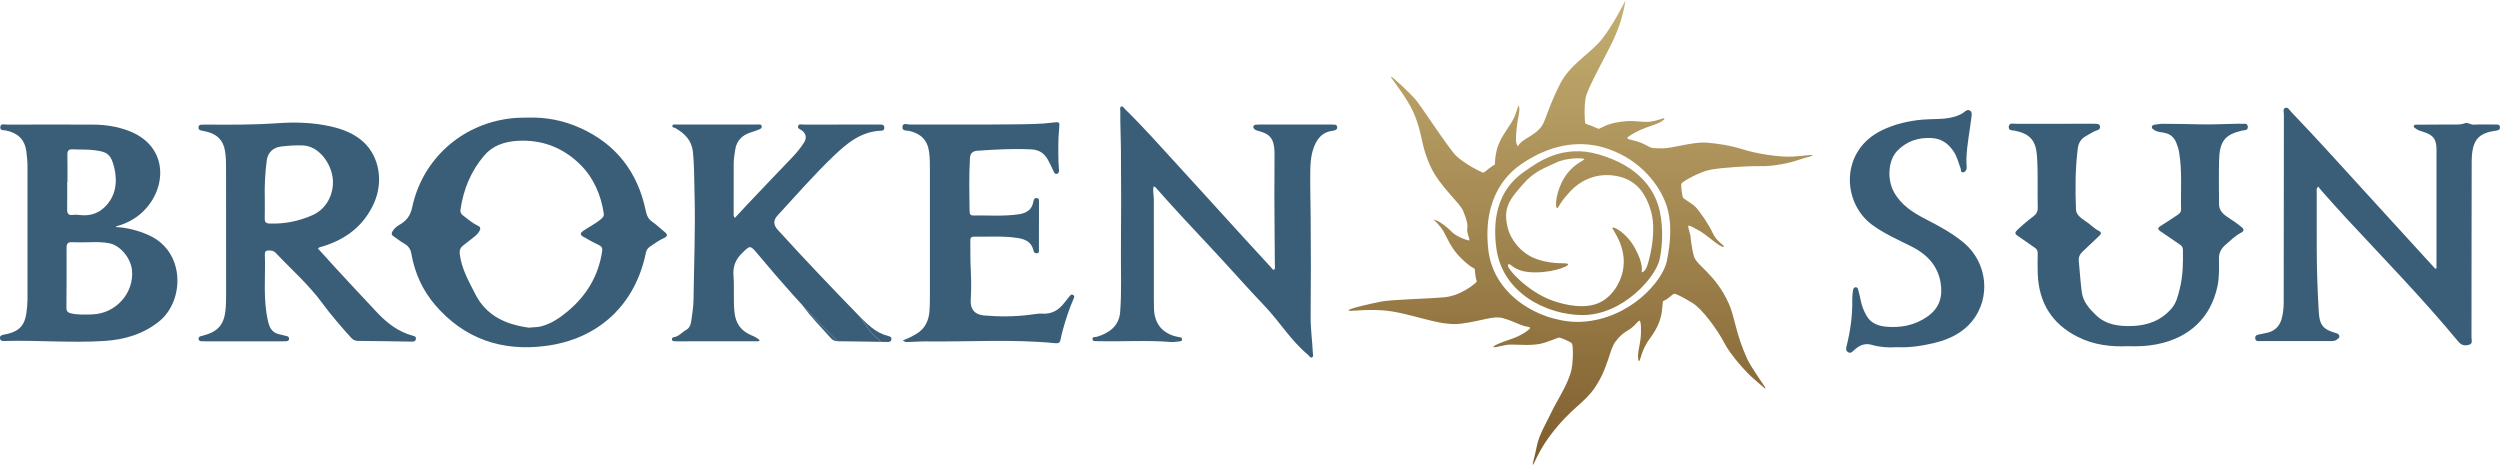
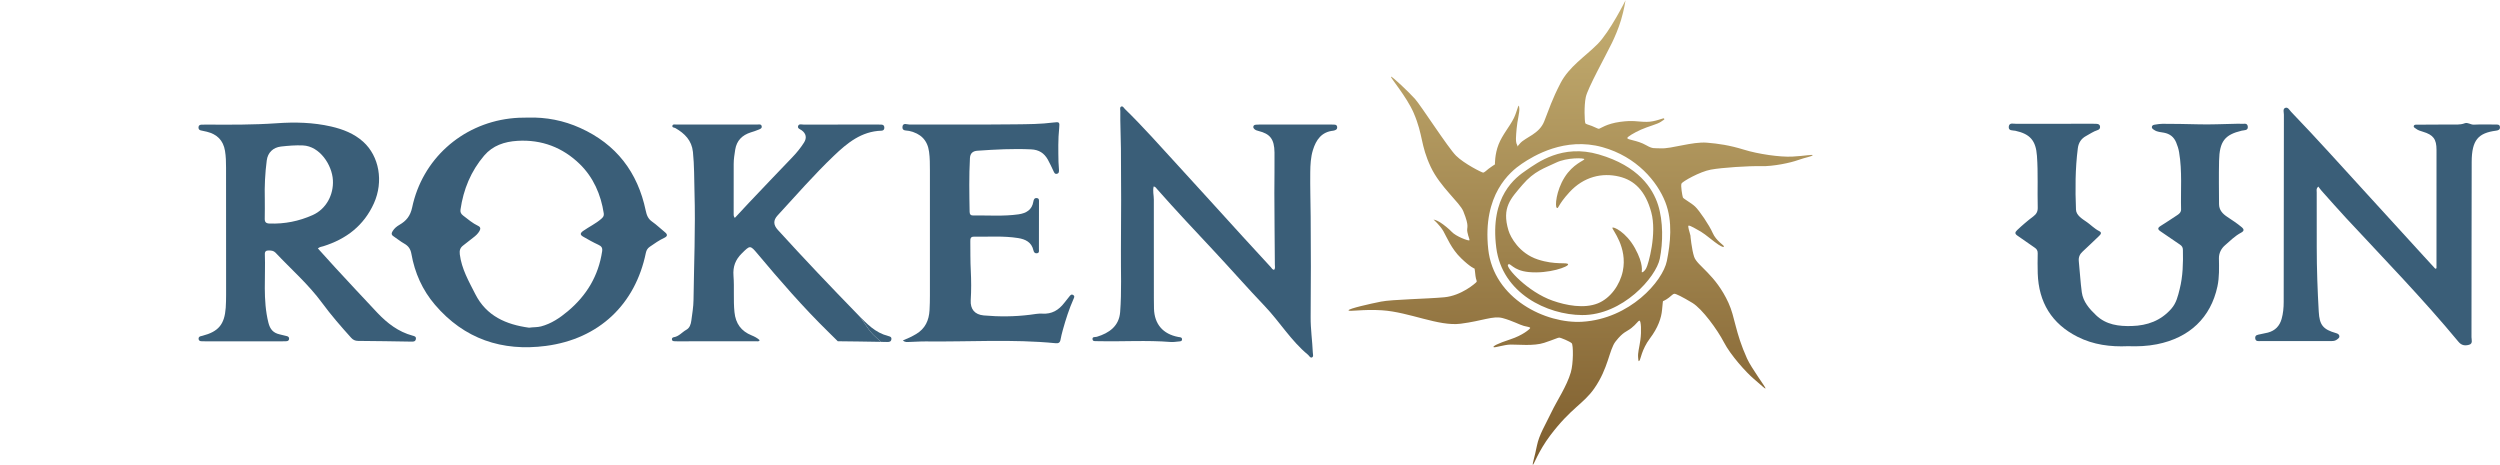
<svg xmlns="http://www.w3.org/2000/svg" width="86" height="16" viewBox="0 0 86 16" fill="none">
  <g id="Group">
    <g id="Group_2">
      <g id="Vector">
        <path d="M25.758 6.981C25.599 7.148 25.443 7.319 25.277 7.497C25.227 7.427 25.238 7.381 25.238 7.336C25.238 6.77 25.239 6.204 25.239 5.638C25.239 5.473 25.266 5.311 25.291 5.149C25.341 4.834 25.532 4.648 25.827 4.554C25.913 4.527 26 4.501 26.082 4.465C26.136 4.442 26.217 4.422 26.203 4.344C26.188 4.259 26.105 4.284 26.048 4.284C25.12 4.282 24.192 4.282 23.264 4.284C23.217 4.284 23.146 4.262 23.131 4.324C23.114 4.395 23.194 4.384 23.234 4.407C23.554 4.592 23.796 4.83 23.837 5.228C23.885 5.691 23.878 6.155 23.891 6.619C23.927 7.853 23.873 9.087 23.857 10.32C23.854 10.557 23.813 10.793 23.782 11.028C23.765 11.153 23.728 11.28 23.609 11.345C23.462 11.427 23.354 11.575 23.174 11.601C23.14 11.607 23.112 11.631 23.113 11.672C23.115 11.724 23.154 11.735 23.195 11.738C23.229 11.741 23.263 11.741 23.297 11.741C24.202 11.741 25.108 11.741 26.013 11.739C26.053 11.739 26.105 11.761 26.132 11.701C26.051 11.627 25.956 11.578 25.856 11.537C25.497 11.392 25.306 11.131 25.266 10.74C25.223 10.321 25.264 9.902 25.232 9.485C25.209 9.174 25.295 8.937 25.519 8.716C25.799 8.44 25.803 8.425 26.053 8.723C26.835 9.656 27.632 10.574 28.503 11.426C28.609 11.53 28.714 11.635 28.82 11.739C29.363 11.743 29.761 11.752 30.304 11.76C30.226 11.686 30.113 11.589 30.037 11.511C29.812 11.283 29.733 11.053 29.51 10.823C28.577 9.865 27.656 8.896 26.756 7.907C26.604 7.739 26.593 7.581 26.749 7.411C27.385 6.72 28.003 6.011 28.682 5.362C29.143 4.921 29.634 4.515 30.323 4.496C30.392 4.494 30.425 4.452 30.421 4.384C30.419 4.323 30.385 4.29 30.325 4.287C30.28 4.284 30.235 4.284 30.19 4.284C29.341 4.284 28.492 4.283 27.644 4.286C27.577 4.286 27.478 4.247 27.453 4.341C27.431 4.42 27.523 4.444 27.577 4.482C27.732 4.593 27.76 4.746 27.658 4.905C27.539 5.092 27.4 5.261 27.246 5.421C26.747 5.938 26.253 6.46 25.758 6.981Z" fill="#3A5E78" />
-         <path d="M28.503 11.426C28.186 11.116 27.878 10.797 27.578 10.472C27.886 10.891 28.233 11.246 28.582 11.633C28.646 11.703 28.719 11.738 28.82 11.739C28.714 11.635 28.609 11.53 28.503 11.426Z" fill="#3A5E78" />
        <path d="M30.037 11.511C30.113 11.589 30.226 11.686 30.304 11.76C30.35 11.761 30.397 11.762 30.444 11.763L30.523 11.764C30.591 11.765 30.648 11.757 30.663 11.677C30.679 11.587 30.61 11.574 30.551 11.558C30.099 11.439 29.837 11.152 29.51 10.823C29.733 11.053 29.812 11.283 30.037 11.511Z" fill="#3A5E78" />
      </g>
      <path id="Vector_2" d="M18.162 4.045C18.789 4.027 19.389 4.144 19.96 4.402C21.2 4.961 21.936 5.923 22.213 7.245C22.246 7.402 22.293 7.527 22.432 7.624C22.589 7.733 22.726 7.87 22.876 7.99C22.974 8.069 22.959 8.13 22.856 8.179C22.675 8.264 22.514 8.377 22.351 8.49C22.275 8.542 22.237 8.608 22.218 8.696C21.855 10.469 20.607 11.659 18.781 11.899C17.275 12.097 15.97 11.663 14.963 10.484C14.531 9.979 14.267 9.386 14.152 8.733C14.123 8.565 14.048 8.46 13.904 8.379C13.776 8.308 13.663 8.211 13.54 8.131C13.457 8.078 13.461 8.025 13.508 7.948C13.567 7.853 13.648 7.788 13.743 7.733C13.975 7.599 14.116 7.429 14.178 7.137C14.526 5.486 15.867 4.283 17.536 4.077C17.745 4.052 17.953 4.043 18.162 4.045ZM18.2 11.273C18.343 11.251 18.48 11.263 18.613 11.228C18.965 11.134 19.256 10.938 19.533 10.706C20.18 10.164 20.586 9.489 20.713 8.649C20.733 8.52 20.689 8.469 20.582 8.419C20.403 8.337 20.231 8.239 20.06 8.141C19.952 8.079 19.951 8.021 20.062 7.943C20.266 7.8 20.494 7.694 20.683 7.529C20.744 7.476 20.783 7.427 20.77 7.342C20.671 6.69 20.411 6.1 19.944 5.644C19.359 5.074 18.634 4.794 17.8 4.845C17.353 4.872 16.95 5.006 16.654 5.354C16.199 5.888 15.941 6.516 15.841 7.21C15.828 7.297 15.858 7.359 15.93 7.414C16.096 7.541 16.254 7.678 16.445 7.769C16.534 7.811 16.538 7.868 16.494 7.947C16.439 8.043 16.36 8.113 16.273 8.178C16.156 8.267 16.041 8.359 15.926 8.45C15.828 8.527 15.801 8.619 15.817 8.748C15.879 9.251 16.128 9.679 16.35 10.117C16.733 10.874 17.412 11.165 18.2 11.273Z" fill="#3A5E78" />
      <path id="Vector_3" d="M43.832 9.281C43.875 9.226 43.855 9.162 43.855 9.102C43.85 8.282 43.84 7.461 43.838 6.64C43.837 6.176 43.849 5.711 43.843 5.248C43.838 4.774 43.682 4.603 43.294 4.506C43.244 4.494 43.196 4.479 43.156 4.445C43.13 4.422 43.109 4.396 43.114 4.358C43.121 4.309 43.159 4.295 43.2 4.29C43.244 4.285 43.29 4.284 43.335 4.284C44.155 4.284 44.976 4.284 45.796 4.284C45.836 4.284 45.875 4.285 45.914 4.288C45.959 4.291 45.989 4.313 45.997 4.359C46.005 4.408 45.992 4.45 45.943 4.471C45.918 4.482 45.89 4.493 45.863 4.496C45.458 4.538 45.272 4.814 45.164 5.163C45.089 5.408 45.076 5.665 45.073 5.919C45.067 6.428 45.082 6.938 45.087 7.447C45.098 8.602 45.095 9.757 45.086 10.912C45.083 11.321 45.144 11.724 45.161 12.131C45.163 12.188 45.196 12.273 45.125 12.298C45.07 12.317 45.037 12.239 44.995 12.204C44.413 11.724 44.024 11.072 43.509 10.532C42.919 9.914 42.356 9.271 41.773 8.647C41.112 7.94 40.448 7.236 39.808 6.51C39.776 6.474 39.751 6.425 39.687 6.413C39.647 6.565 39.692 6.715 39.692 6.865C39.691 7.997 39.692 9.13 39.693 10.262C39.693 10.381 39.693 10.5 39.697 10.619C39.713 11.151 40.005 11.491 40.53 11.591C40.584 11.602 40.659 11.595 40.662 11.669C40.666 11.749 40.589 11.742 40.536 11.748C40.446 11.758 40.354 11.771 40.265 11.764C39.452 11.699 38.637 11.754 37.823 11.737C37.8 11.737 37.777 11.739 37.755 11.736C37.692 11.727 37.595 11.76 37.583 11.673C37.57 11.572 37.674 11.603 37.733 11.585C38.16 11.456 38.496 11.215 38.533 10.735C38.588 10.028 38.554 9.32 38.56 8.613C38.57 7.447 38.569 6.28 38.56 5.114C38.557 4.684 38.532 4.254 38.539 3.824C38.54 3.77 38.513 3.693 38.567 3.667C38.627 3.638 38.66 3.714 38.698 3.751C39.335 4.371 39.922 5.039 40.523 5.693C41.266 6.501 42 7.317 42.74 8.128C43.064 8.484 43.39 8.837 43.716 9.19C43.749 9.225 43.768 9.28 43.832 9.281Z" fill="#3A5E78" />
      <path id="Vector_4" d="M10.935 8.546C11.133 8.764 11.327 8.983 11.525 9.197C12.01 9.72 12.493 10.245 12.983 10.762C13.322 11.119 13.705 11.415 14.193 11.546C14.252 11.562 14.322 11.575 14.306 11.664C14.291 11.745 14.234 11.753 14.165 11.752C13.549 11.742 12.933 11.731 12.317 11.727C12.216 11.726 12.143 11.691 12.08 11.62C11.731 11.233 11.389 10.84 11.081 10.421C10.612 9.782 10.016 9.264 9.478 8.692C9.412 8.623 9.332 8.617 9.245 8.616C9.153 8.615 9.107 8.649 9.111 8.745C9.139 9.528 9.038 10.317 9.232 11.096C9.29 11.33 9.4 11.452 9.619 11.502C9.701 11.521 9.784 11.541 9.866 11.562C9.915 11.573 9.948 11.601 9.945 11.656C9.941 11.711 9.905 11.734 9.854 11.738C9.809 11.741 9.764 11.741 9.718 11.741C8.83 11.741 7.942 11.741 7.054 11.741C7.008 11.741 6.963 11.741 6.918 11.738C6.866 11.734 6.833 11.707 6.831 11.653C6.829 11.608 6.855 11.58 6.897 11.567C6.919 11.56 6.941 11.556 6.963 11.551C7.515 11.408 7.724 11.16 7.765 10.588C7.775 10.436 7.778 10.283 7.778 10.13C7.778 8.675 7.778 7.219 7.776 5.764C7.776 5.572 7.772 5.38 7.74 5.189C7.68 4.826 7.465 4.618 7.118 4.532C7.047 4.515 6.974 4.504 6.903 4.485C6.845 4.47 6.822 4.427 6.829 4.369C6.836 4.314 6.874 4.292 6.923 4.289C6.986 4.286 7.048 4.285 7.11 4.286C7.912 4.291 8.715 4.296 9.516 4.24C10.146 4.195 10.771 4.21 11.388 4.351C11.795 4.445 12.179 4.592 12.495 4.877C13.047 5.377 13.199 6.244 12.863 6.993C12.517 7.762 11.909 8.225 11.12 8.471C11.062 8.49 10.998 8.49 10.935 8.546ZM9.109 6.84C9.109 7.066 9.113 7.292 9.107 7.518C9.104 7.641 9.149 7.686 9.274 7.69C9.791 7.707 10.279 7.611 10.755 7.399C11.221 7.192 11.48 6.699 11.452 6.198C11.423 5.672 10.999 5.029 10.423 5.003C10.166 4.991 9.916 5.013 9.664 5.041C9.393 5.073 9.21 5.251 9.176 5.52C9.119 5.958 9.097 6.398 9.109 6.84Z" fill="#3A5E78" />
-       <path id="Vector_5" d="M3.983 7.81C4.379 7.829 4.751 7.928 5.11 8.087C6.387 8.652 6.346 10.351 5.479 11.052C4.927 11.498 4.279 11.685 3.592 11.729C2.446 11.802 1.297 11.698 0.15 11.73C0.084 11.732 0.007 11.733 0 11.634C-0.006 11.54 0.064 11.527 0.132 11.512C0.165 11.505 0.199 11.498 0.232 11.491C0.651 11.4 0.85 11.193 0.908 10.773C0.93 10.611 0.945 10.446 0.946 10.282C0.948 8.76 0.948 7.237 0.946 5.714C0.945 5.545 0.927 5.375 0.906 5.207C0.854 4.8 0.611 4.577 0.219 4.491C0.141 4.473 -0.014 4.508 0.011 4.357C0.032 4.236 0.161 4.287 0.242 4.287C1.238 4.284 2.233 4.281 3.229 4.287C3.632 4.29 4.028 4.353 4.409 4.494C5.744 4.989 5.766 6.348 5.014 7.18C4.758 7.465 4.44 7.653 4.075 7.764C4.044 7.773 4.007 7.77 3.983 7.81ZM3.029 8.334C2.816 8.334 2.646 8.341 2.477 8.332C2.339 8.326 2.289 8.375 2.29 8.517C2.294 9.207 2.291 9.897 2.285 10.588C2.284 10.71 2.336 10.755 2.447 10.781C2.688 10.835 2.931 10.822 3.173 10.815C3.981 10.793 4.63 10.073 4.538 9.273C4.494 8.893 4.157 8.452 3.769 8.37C3.529 8.32 3.273 8.326 3.029 8.334ZM2.321 6.266C2.318 6.266 2.315 6.266 2.312 6.266C2.312 6.582 2.315 6.898 2.31 7.214C2.308 7.344 2.357 7.41 2.489 7.394C2.597 7.38 2.702 7.393 2.809 7.402C3.113 7.427 3.383 7.336 3.6 7.125C3.989 6.748 4.044 6.26 3.932 5.775C3.819 5.284 3.662 5.223 3.271 5.17C3.012 5.134 2.753 5.151 2.494 5.137C2.362 5.13 2.315 5.184 2.318 5.317C2.325 5.633 2.321 5.949 2.321 6.266Z" fill="#3A5E78" />
      <path id="Vector_6" d="M83.815 9.229C83.815 9.179 83.815 9.13 83.815 9.08C83.816 7.772 83.816 6.464 83.816 5.156C83.816 4.786 83.706 4.638 83.349 4.532C83.262 4.507 83.176 4.481 83.103 4.423C83.073 4.398 83.023 4.384 83.034 4.337C83.048 4.279 83.105 4.29 83.148 4.289C83.527 4.287 83.906 4.288 84.285 4.283C84.453 4.281 84.621 4.304 84.788 4.24C84.889 4.2 84.988 4.293 85.1 4.288C85.348 4.276 85.597 4.282 85.846 4.284C85.913 4.284 85.992 4.275 85.999 4.374C86.005 4.467 85.931 4.486 85.864 4.495C85.256 4.575 85.029 4.811 85.026 5.568C85.02 7.578 85.023 9.587 85.019 11.598C85.019 11.689 85.075 11.821 84.936 11.86C84.803 11.898 84.68 11.888 84.573 11.759C83.349 10.28 82.01 8.905 80.705 7.5C80.421 7.193 80.144 6.878 79.865 6.566C79.824 6.52 79.789 6.469 79.751 6.418C79.668 6.491 79.696 6.557 79.695 6.613C79.694 7.248 79.696 7.882 79.696 8.516C79.696 9.251 79.723 9.987 79.765 10.721C79.791 11.183 79.913 11.332 80.361 11.46C80.412 11.475 80.459 11.496 80.473 11.552C80.488 11.613 80.441 11.641 80.4 11.674C80.344 11.72 80.281 11.732 80.211 11.732C79.396 11.732 78.582 11.734 77.767 11.733C77.694 11.733 77.593 11.756 77.58 11.64C77.567 11.517 77.672 11.517 77.752 11.498C77.84 11.477 77.93 11.463 78.017 11.441C78.263 11.376 78.418 11.216 78.487 10.973C78.541 10.782 78.559 10.586 78.559 10.386C78.56 8.24 78.562 6.094 78.566 3.948C78.566 3.868 78.523 3.751 78.607 3.713C78.705 3.67 78.758 3.789 78.816 3.849C79.704 4.77 80.555 5.725 81.419 6.667C82.077 7.384 82.731 8.104 83.387 8.823C83.516 8.965 83.646 9.105 83.775 9.246C83.788 9.24 83.802 9.235 83.815 9.229Z" fill="#3A5E78" />
      <path id="Vector_7" d="M73.203 11.909C72.598 11.936 72.012 11.861 71.468 11.586C70.577 11.136 70.131 10.399 70.098 9.407C70.09 9.175 70.093 8.942 70.097 8.71C70.098 8.621 70.065 8.566 69.99 8.517C69.792 8.386 69.603 8.241 69.405 8.11C69.306 8.044 69.308 7.993 69.391 7.915C69.568 7.747 69.753 7.589 69.948 7.443C70.051 7.365 70.102 7.278 70.098 7.143C70.082 6.549 70.115 5.954 70.071 5.36C70.033 4.838 69.838 4.609 69.326 4.498C69.238 4.48 69.085 4.509 69.102 4.355C69.119 4.208 69.261 4.26 69.352 4.259C70.234 4.255 71.116 4.257 71.998 4.257C72.038 4.257 72.077 4.257 72.117 4.26C72.177 4.263 72.231 4.278 72.241 4.35C72.251 4.417 72.217 4.456 72.155 4.476C72.013 4.521 71.892 4.607 71.763 4.677C71.594 4.767 71.502 4.911 71.478 5.095C71.387 5.799 71.386 6.508 71.414 7.214C71.422 7.405 71.624 7.527 71.778 7.633C71.926 7.735 72.05 7.869 72.214 7.951C72.317 8.002 72.263 8.065 72.203 8.122C72.017 8.296 71.838 8.477 71.649 8.647C71.543 8.742 71.496 8.846 71.511 8.99C71.549 9.344 71.565 9.702 71.614 10.054C71.66 10.384 71.875 10.625 72.107 10.846C72.454 11.176 72.887 11.228 73.338 11.215C73.868 11.199 74.33 11.034 74.692 10.623C74.867 10.425 74.921 10.184 74.981 9.944C75.093 9.502 75.102 9.049 75.092 8.595C75.091 8.512 75.059 8.46 74.991 8.415C74.766 8.265 74.545 8.107 74.32 7.957C74.218 7.889 74.22 7.838 74.324 7.773C74.521 7.651 74.714 7.521 74.907 7.394C74.975 7.349 75.031 7.296 75.029 7.203C75.012 6.548 75.072 5.89 74.961 5.237C74.941 5.119 74.906 5.007 74.859 4.897C74.779 4.708 74.641 4.603 74.441 4.565C74.331 4.543 74.213 4.542 74.115 4.477C74.075 4.45 74.018 4.426 74.025 4.366C74.031 4.302 74.091 4.293 74.14 4.286C74.224 4.273 74.308 4.258 74.392 4.259C74.794 4.263 75.195 4.262 75.597 4.276C76.037 4.29 76.478 4.265 76.919 4.258C76.976 4.257 77.034 4.252 77.089 4.259C77.176 4.27 77.308 4.211 77.324 4.353C77.341 4.497 77.198 4.475 77.115 4.495C76.533 4.634 76.351 4.862 76.336 5.529C76.325 6.027 76.332 6.525 76.335 7.024C76.336 7.225 76.458 7.355 76.616 7.459C76.786 7.572 76.956 7.683 77.113 7.814C77.204 7.891 77.2 7.947 77.094 8.004C76.882 8.116 76.712 8.288 76.535 8.442C76.418 8.544 76.328 8.701 76.331 8.887C76.336 9.209 76.348 9.532 76.28 9.851C76.05 10.925 75.322 11.62 74.196 11.843C73.866 11.908 73.534 11.921 73.203 11.909Z" fill="#3A5E78" />
      <path id="Vector_8" d="M31.059 11.712C31.228 11.644 31.374 11.575 31.515 11.491C31.83 11.304 31.956 11.019 31.976 10.672C31.986 10.502 31.989 10.332 31.989 10.162C31.99 8.73 31.99 7.297 31.989 5.865C31.988 5.65 31.99 5.435 31.96 5.221C31.905 4.814 31.666 4.591 31.275 4.503C31.188 4.483 31.032 4.516 31.044 4.367C31.057 4.207 31.206 4.285 31.29 4.285C32.501 4.28 33.712 4.291 34.922 4.277C35.362 4.272 35.804 4.271 36.243 4.214C36.441 4.188 36.457 4.199 36.436 4.404C36.395 4.793 36.405 5.184 36.412 5.574C36.414 5.659 36.426 5.743 36.428 5.828C36.43 5.889 36.439 5.962 36.356 5.979C36.282 5.995 36.263 5.932 36.238 5.881C36.174 5.749 36.116 5.613 36.043 5.486C35.917 5.267 35.743 5.151 35.469 5.138C34.852 5.109 34.238 5.142 33.624 5.185C33.465 5.196 33.375 5.272 33.366 5.439C33.332 6.056 33.344 6.672 33.355 7.289C33.357 7.374 33.395 7.415 33.479 7.413C33.999 7.404 34.52 7.447 35.038 7.373C35.297 7.335 35.502 7.224 35.548 6.933C35.559 6.868 35.582 6.806 35.664 6.814C35.753 6.822 35.742 6.892 35.741 6.955C35.74 7.493 35.739 8.031 35.739 8.569C35.739 8.629 35.761 8.702 35.668 8.713C35.598 8.722 35.565 8.676 35.551 8.615C35.488 8.331 35.275 8.229 35.021 8.189C34.515 8.109 34.005 8.149 33.497 8.142C33.381 8.141 33.378 8.223 33.379 8.306C33.383 8.64 33.377 8.975 33.395 9.308C33.412 9.648 33.414 9.986 33.393 10.326C33.375 10.634 33.529 10.823 33.842 10.851C34.372 10.898 34.904 10.894 35.433 10.828C35.573 10.811 35.716 10.78 35.855 10.789C36.182 10.811 36.419 10.668 36.61 10.42C36.669 10.344 36.729 10.269 36.79 10.194C36.822 10.154 36.857 10.111 36.917 10.148C36.978 10.186 36.952 10.234 36.931 10.281C36.776 10.629 36.661 10.99 36.56 11.355C36.53 11.465 36.502 11.575 36.482 11.686C36.465 11.785 36.413 11.816 36.317 11.807C34.826 11.66 33.332 11.763 31.84 11.745C31.648 11.743 31.456 11.76 31.264 11.764C31.204 11.765 31.139 11.781 31.059 11.712Z" fill="#3A5E78" />
-       <path id="Vector_9" d="M65.245 11.943C64.961 11.963 64.671 11.945 64.394 11.864C64.145 11.791 63.966 11.882 63.794 12.033C63.73 12.089 63.674 12.171 63.577 12.117C63.475 12.059 63.508 11.961 63.53 11.873C63.658 11.361 63.727 10.841 63.718 10.311C63.716 10.21 63.727 10.108 63.74 10.007C63.747 9.952 63.765 9.885 63.834 9.882C63.906 9.879 63.917 9.947 63.931 10.001C63.959 10.111 63.987 10.221 64.008 10.332C64.044 10.524 64.117 10.702 64.213 10.869C64.357 11.119 64.616 11.213 64.87 11.237C65.379 11.285 65.862 11.197 66.303 10.89C66.733 10.59 66.835 10.183 66.755 9.716C66.656 9.13 66.277 8.742 65.762 8.482C65.298 8.248 64.82 8.044 64.397 7.731C63.361 6.962 63.293 5.176 64.745 4.478C65.188 4.265 65.659 4.156 66.149 4.114C66.458 4.088 66.77 4.111 67.078 4.051C67.259 4.016 67.429 3.966 67.574 3.849C67.633 3.801 67.695 3.757 67.773 3.809C67.84 3.855 67.83 3.922 67.822 3.993C67.766 4.487 67.659 4.975 67.644 5.474C67.641 5.57 67.653 5.666 67.654 5.762C67.654 5.844 67.613 5.914 67.534 5.927C67.438 5.942 67.464 5.844 67.445 5.793C67.367 5.589 67.323 5.376 67.191 5.189C67.005 4.925 66.781 4.769 66.451 4.749C65.995 4.722 65.597 4.855 65.278 5.175C64.942 5.512 64.911 6.185 65.159 6.621C65.41 7.063 65.807 7.313 66.24 7.537C66.701 7.776 67.161 8.019 67.563 8.358C68.366 9.034 68.499 10.244 67.834 11.057C67.502 11.462 67.042 11.676 66.545 11.796C66.123 11.898 65.691 11.966 65.245 11.943Z" fill="#3A5E78" />
    </g>
    <g id="Group_3">
      <path id="Vector_10" fill-rule="evenodd" clip-rule="evenodd" d="M61.854 5.506C61.599 5.599 61.005 5.727 60.58 5.716C60.153 5.705 59.238 5.765 58.854 5.835C58.47 5.905 57.879 6.244 57.844 6.313C57.809 6.382 57.873 6.742 57.891 6.791C57.909 6.84 58.166 6.97 58.31 7.104C58.455 7.239 58.8 7.746 58.917 8.015C59.032 8.284 59.32 8.448 59.305 8.478C59.289 8.509 59.251 8.5 59.118 8.418C58.985 8.338 58.667 8.06 58.512 7.97C58.357 7.881 58.144 7.755 58.092 7.761C58.042 7.768 58.124 7.975 58.155 8.119C58.143 8.065 58.195 8.589 58.279 8.836C58.386 9.15 59.01 9.436 59.46 10.419C59.689 10.918 59.684 11.413 60.097 12.331C60.25 12.669 60.753 13.339 60.735 13.361C60.716 13.383 60.595 13.255 60.331 13.033C60.067 12.81 59.532 12.216 59.305 11.778C59.078 11.34 58.556 10.624 58.217 10.419C57.878 10.215 57.645 10.098 57.596 10.106C57.545 10.113 57.515 10.159 57.409 10.24C57.303 10.322 57.206 10.36 57.206 10.36C57.206 10.36 57.2 10.38 57.175 10.658C57.151 10.937 57.036 11.273 56.756 11.644C56.476 12.015 56.43 12.389 56.398 12.405C56.367 12.421 56.367 12.47 56.352 12.301C56.336 12.131 56.389 11.98 56.43 11.689C56.47 11.397 56.452 11.027 56.398 11.031C56.346 11.036 56.293 11.15 56.118 11.286C55.945 11.421 55.842 11.407 55.575 11.748C55.354 12.031 55.33 12.664 54.844 13.361C54.468 13.902 54.046 14.026 53.321 14.989C52.923 15.519 52.759 15.997 52.731 15.989C52.703 15.982 52.797 15.707 52.87 15.332C52.945 14.957 53.163 14.611 53.368 14.182C53.563 13.774 53.894 13.294 54.036 12.809C54.127 12.501 54.124 11.867 54.068 11.808C54.011 11.749 53.683 11.61 53.633 11.614C53.582 11.618 53.474 11.675 53.119 11.793C52.765 11.911 52.206 11.849 51.969 11.853C51.733 11.857 51.416 11.971 51.379 11.942C51.341 11.914 51.526 11.813 51.954 11.674C52.383 11.534 52.628 11.32 52.638 11.286C52.646 11.251 52.557 11.246 52.42 11.211C52.283 11.176 52.019 11.03 51.69 10.942C51.36 10.854 51 11.04 50.244 11.136C49.489 11.233 48.482 10.735 47.54 10.674C46.885 10.63 46.381 10.732 46.39 10.674C46.399 10.615 47.139 10.448 47.509 10.375C47.878 10.301 49.095 10.281 49.685 10.226C50.275 10.17 50.758 9.741 50.789 9.703C50.819 9.665 50.771 9.624 50.757 9.494C50.745 9.363 50.726 9.24 50.726 9.24C50.726 9.24 50.593 9.203 50.26 8.881C49.927 8.56 49.772 8.164 49.654 7.955C49.536 7.747 49.312 7.553 49.312 7.553C49.312 7.553 49.4 7.563 49.53 7.642C49.669 7.728 49.855 7.885 49.934 7.97C50.086 8.136 50.506 8.286 50.54 8.269C50.574 8.252 50.515 8.173 50.478 7.985C50.44 7.798 50.569 7.838 50.338 7.268C50.214 6.962 49.542 6.431 49.219 5.745C48.858 4.979 48.964 4.657 48.628 3.879C48.393 3.334 47.82 2.665 47.851 2.639C47.881 2.613 48.47 3.173 48.675 3.401C48.88 3.629 49.812 5.082 50.089 5.357C50.367 5.633 50.985 5.941 51.022 5.939C51.058 5.937 51.143 5.858 51.208 5.805C51.274 5.752 51.426 5.655 51.426 5.655C51.426 5.655 51.417 5.307 51.551 4.969C51.684 4.63 51.933 4.357 52.079 4.058C52.201 3.808 52.245 3.473 52.265 3.729C52.277 3.872 52.193 4.159 52.173 4.416C52.151 4.672 52.126 4.881 52.188 4.983C52.203 5.008 52.205 5.029 52.204 5.044C52.214 5.024 52.235 4.99 52.297 4.924C52.488 4.718 52.95 4.607 53.12 4.177C53.291 3.747 53.385 3.433 53.68 2.863C53.975 2.293 54.525 1.949 54.954 1.519C55.384 1.088 55.918 0.011 55.918 0.011C55.918 0.011 55.871 0.329 55.764 0.687C55.68 0.971 55.546 1.28 55.452 1.474C55.239 1.912 54.613 3.04 54.551 3.341C54.488 3.642 54.508 4.168 54.535 4.237C54.548 4.271 54.653 4.292 54.76 4.333C54.866 4.374 54.974 4.435 55.001 4.431C55.055 4.423 55.261 4.256 55.731 4.192C56.202 4.128 56.316 4.192 56.649 4.192C56.933 4.192 57.221 4.053 57.239 4.072C57.276 4.113 57.246 4.111 57.131 4.192C57.015 4.273 56.695 4.349 56.447 4.461C56.198 4.572 55.984 4.708 55.98 4.744C55.972 4.819 56.311 4.813 56.633 4.998C56.858 5.128 56.899 5.091 57.131 5.103C57.499 5.122 58.214 4.868 58.716 4.908C59.105 4.94 59.492 4.994 59.99 5.148C60.488 5.302 61.229 5.408 61.654 5.387C62.078 5.366 62.379 5.301 62.353 5.342C62.325 5.383 62.109 5.415 61.854 5.506ZM57.288 6.955C57.012 6.248 56.306 5.392 55.126 5.063C53.831 4.702 52.751 5.362 52.348 5.635C51.945 5.908 50.993 6.693 51.195 8.569C51.379 10.286 53.184 11.147 54.436 11.068C56.066 10.965 57.199 9.677 57.34 8.977C57.46 8.378 57.549 7.624 57.288 6.955ZM54.425 10.838C53.222 10.831 51.674 10.092 51.472 8.523C51.241 6.74 52.144 6.1 52.513 5.85C52.882 5.601 53.737 4.944 55 5.313C56.366 5.711 56.853 6.479 57.036 7.045C57.218 7.611 57.208 8.348 57.098 8.897C56.969 9.537 55.818 10.846 54.425 10.838ZM56.803 7.299C56.602 6.563 56.225 6.201 55.699 6.074C55.11 5.933 54.482 6.076 53.989 6.612C53.572 7.066 53.621 7.192 53.554 7.149C53.487 7.106 53.529 6.568 53.819 6.104C54.108 5.64 54.498 5.523 54.502 5.477C54.506 5.431 53.907 5.41 53.523 5.597C53.139 5.783 52.779 5.881 52.373 6.357C51.967 6.835 51.655 7.138 51.891 7.926C51.96 8.157 52.258 8.715 52.901 8.926C53.505 9.125 53.907 9.011 53.942 9.09C53.978 9.17 53.278 9.426 52.59 9.359C52.023 9.304 51.962 9.014 51.876 9.105C51.789 9.196 52.546 10.041 53.414 10.344C53.869 10.504 54.492 10.627 54.969 10.434C55.401 10.259 55.724 9.802 55.824 9.329C55.997 8.499 55.447 7.893 55.466 7.836C55.485 7.779 55.934 7.977 56.243 8.538C56.551 9.098 56.47 9.335 56.476 9.359C56.482 9.383 56.559 9.357 56.631 9.224C56.704 9.092 57.004 8.035 56.803 7.299Z" fill="url(#paint0_linear_11961_11566)" />
    </g>
  </g>
  <defs>
    <linearGradient id="paint0_linear_11961_11566" x1="54.371" y1="16.3" x2="54.371" y2="-0.351" gradientUnits="userSpaceOnUse">
      <stop stop-color="#7D5C2C" />
      <stop offset="1" stop-color="#C6B073" />
    </linearGradient>
  </defs>
</svg>